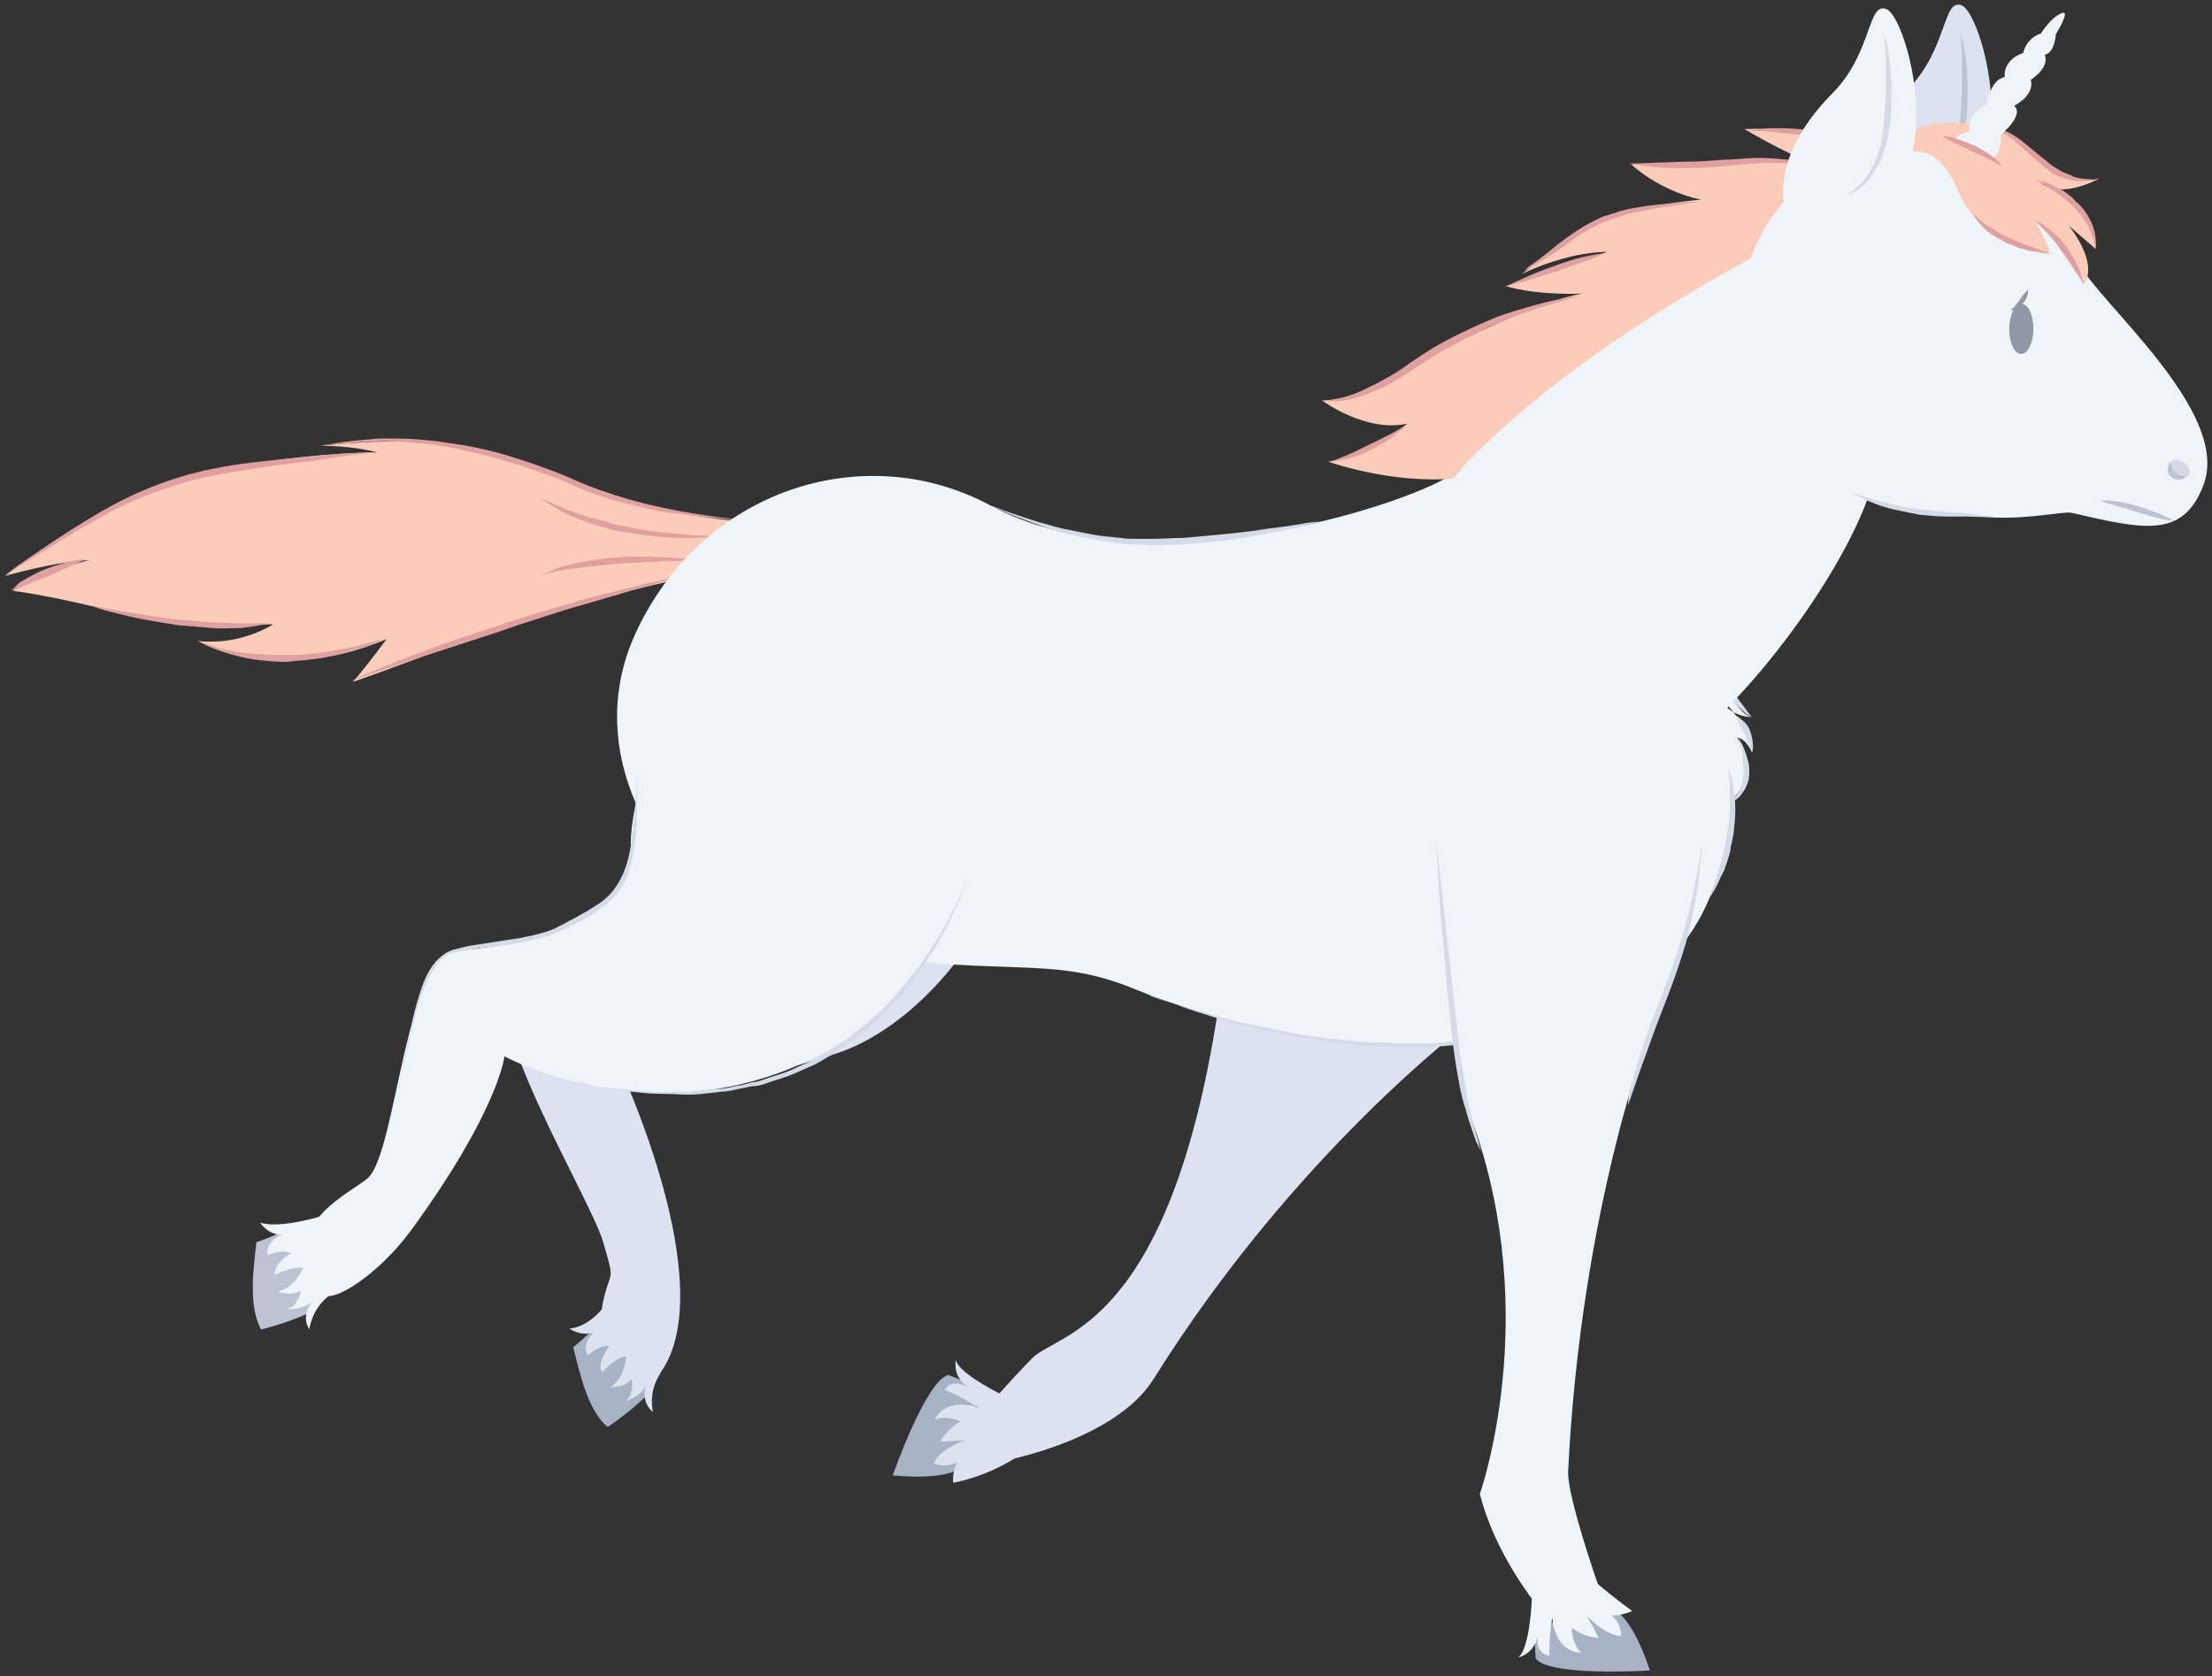
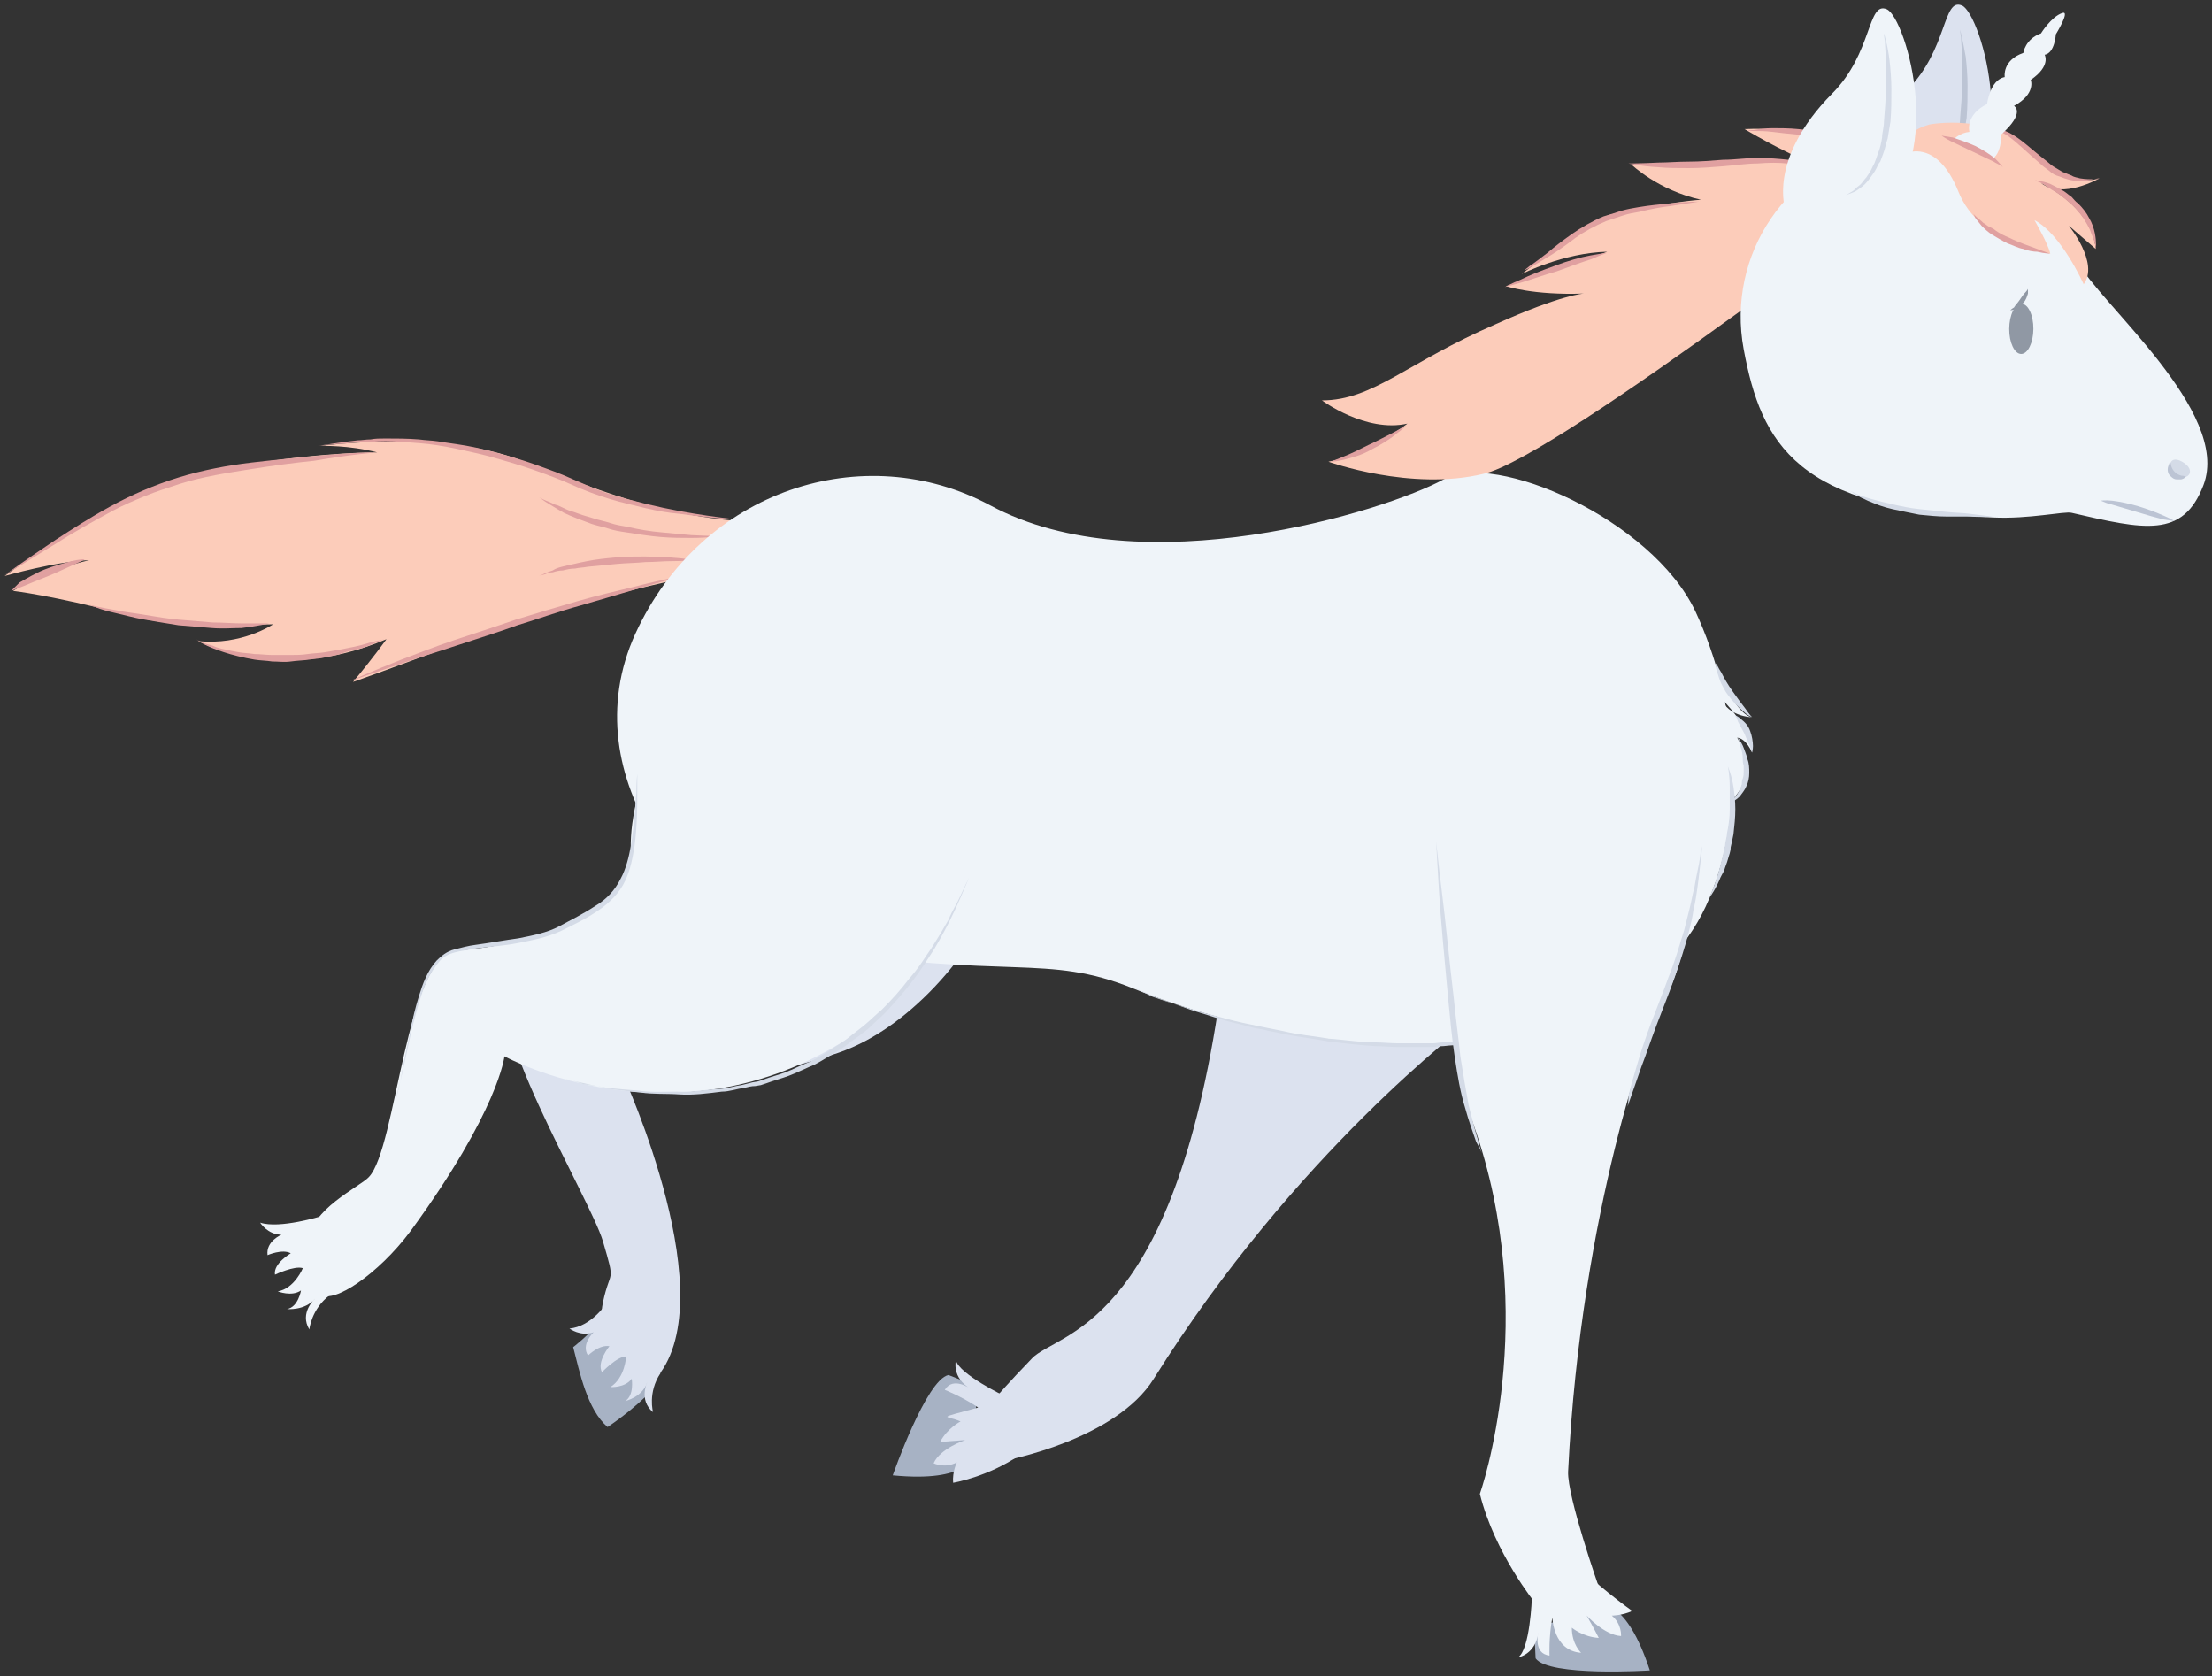
<svg xmlns="http://www.w3.org/2000/svg" width="238.112" height="180.415" viewBox="0.5 -0.296 238.112 180.415" version="1.1" xml:space="preserve">
  <rect x="0.5" y="-0.296" width="238.112" height="180.415" fill="#333333" stroke="none" />
  <g>
    <title>Slice 1</title>
    <desc>Created with Sketch.</desc>
    <g id="Page-1" stroke="none" fill-rule="evenodd">
      <g id="unicorn-run-e-[fantasy,animals,ipzy,walking]">
        <g id="Unicorn-Run9">
          <g id="Group">
            <path d="M 165.8 178.2 C 167.2 180.2 178.1 179.5 178.1 179.5 C 175.5 171.6 172.9 172.8 172.3 171.4 C 170.3 173.9 167.5 174.5 165.6 174.7 C 165.7 175.8 165.8 178.2 165.8 178.2 Z " id="Shape" fill="#A7B2C4" stroke-width="1" />
            <path d="M 165.4 171.7 C 165.4 171.7 165.2 177.3 163.9 178.1 C 163.9 178.1 165.8 177.8 166.1 175.4 C 166.1 175.4 165.5 177.7 167.3 177.9 C 167.3 177.9 167.2 176 167.6 173.8 C 167.6 173.8 167.7 177.4 170.7 177.6 C 170.7 177.6 169.7 176.7 169.7 174.9 C 169.7 174.9 170.9 175.9 172.6 176 C 172.6 176 172 174.8 171.3 173.6 C 171.3 173.6 173.2 175.7 175 175.8 C 175 175.8 175.1 174.5 174 173.6 C 174 173.6 175.1 173.6 176.2 173.1 C 176.2 173.1 171.6 169.8 170.2 167.9 " id="Shape_1_" fill="#EFF4F9" stroke-width="1" />
          </g>
          <g id="Group_1_">
            <path d="M 102.6 147.7 C 100.2 148.2 96.6 158.5 96.6 158.5 C 104.9 159.3 104.8 156.4 106.4 156.4 C 104.9 153.5 105.5 150.8 106.1 149 C 104.8 148.6 102.6 147.7 102.6 147.7 Z " id="Shape_2_" fill="#A7B2C4" stroke-width="1" />
-             <path d="M 108.7 150 C 108.7 150 103.7 147.6 103.4 146.1 C 103.4 146.1 102.9 148 105 149.2 C 105 149.2 103.1 147.8 102.2 149.3 C 102.2 149.3 104 150 105.8 151.2 C 105.8 151.2 102.5 149.9 101.1 152.5 C 101.1 152.5 102.3 152 103.9 152.7 C 103.9 152.7 102.5 153.4 101.7 154.9 C 101.7 154.9 103 154.8 104.4 154.7 C 104.4 154.7 101.7 155.6 101 157.2 C 101 157.2 102.2 157.8 103.5 157.1 C 103.5 157.1 103 158.1 103.1 159.3 C 103.1 159.3 106.8 158.7 110.3 156.3 " id="Shape_3_" fill="#DCE2EF" stroke-width="1" />
+             <path d="M 108.7 150 C 108.7 150 103.7 147.6 103.4 146.1 C 103.4 146.1 102.9 148 105 149.2 C 105 149.2 103.1 147.8 102.2 149.3 C 102.2 149.3 104 150 105.8 151.2 C 101.1 152.5 102.3 152 103.9 152.7 C 103.9 152.7 102.5 153.4 101.7 154.9 C 101.7 154.9 103 154.8 104.4 154.7 C 104.4 154.7 101.7 155.6 101 157.2 C 101 157.2 102.2 157.8 103.5 157.1 C 103.5 157.1 103 158.1 103.1 159.3 C 103.1 159.3 106.8 158.7 110.3 156.3 " id="Shape_3_" fill="#DCE2EF" stroke-width="1" />
          </g>
          <path d="M 173 81.8 C 174.3 87.9 169.4 102.4 158.5 109.9 C 158.5 109.9 139.9 123.8 124.7 148.1 C 120.6 154.7 108.7 156.9 108.7 156.9 L 107.9 149.9 C 107.9 149.9 108.9 148.7 111.6 145.9 C 114.3 143.1 126.3 142.9 131.6 108.5 C 133 99.5 146.8 80.8 146.8 80.8 " id="Shape_4_" fill="#DCE2EF" stroke-width="1" />
          <path d="M 90.8 113 C 76.6 117.9 67.6 115.5 67.6 115.5 C 67.6 115.5 78.8 139.9 70.9 148.3 C 68.5 150.9 64.4 144.7 65.4 139.9 C 66.2 136.1 66.8 138.1 65.4 133.3 C 64 128.6 51.6 108.3 55.7 105.2 C 62 101.1 67.8 101.1 69.5 96.4 C 73.8 84.5 80.2 53.2 104.6 71.1 C 119.2 82.2 105.3 108 90.8 113 Z " id="Shape_5_" fill="#DCE2EF" stroke-width="1" />
          <g id="Group_2_">
            <path d="M 62.2 144.7 C 62.9 147.4 63.7 151.4 65.9 153.3 C 65.9 153.3 68.8 151.4 70.8 149.2 C 68.5 146.9 66.4 143.7 65.2 141.8 C 63.8 143.5 62.2 144.7 62.2 144.7 Z " id="Shape_6_" fill="#A7B2C4" stroke-width="1" />
            <path d="M 65.7 140.1 C 65.7 140.1 64.1 142.5 61.8 142.7 C 61.8 142.7 63 143.6 64.4 143.1 C 64.4 143.1 63 144.4 63.8 145.6 C 63.8 145.6 65 144.4 66.1 144.6 C 66.1 144.6 64.7 146.3 65.3 147.4 C 65.3 147.4 66.9 145.7 67.9 145.7 C 67.9 145.7 67.8 148 66.2 149 C 66.2 149 67.8 149.1 68.5 148.1 C 68.5 148.1 68.8 149.9 67.8 150.5 C 67.8 150.5 69.7 150.1 70.2 148.4 C 70.2 148.4 69.2 150.4 70.8 151.7 C 70.8 151.7 70.2 149.6 71.6 147.5 " id="Shape_7_" fill="#DCE2EF" stroke-width="1" />
          </g>
          <g id="Group_3_">
            <path d="M 85.1 56 C 73.2 56 65.8 52.8 56.7 49.3 C 48.1 45.9 35 47.7 35 47.7 C 35 47.7 38.1 47.6 41.1 48.4 C 41.1 48.4 35.9 48.3 27 49.7 C 19.2 51 11.1 54.3 1 61.7 C 1 61.7 6.6 60.1 10.1 60 C 10.1 60 5.8 60.9 1.9 63.3 C 1.9 63.3 6.2 63.8 13.8 65.8 C 18 66.9 20.4 67.1 29.9 66.9 C 29.9 66.9 26.5 69.2 21.8 68.7 C 21.8 68.7 30.3 73.5 42.1 68.5 C 42.1 68.5 40.6 70.6 38.5 73.1 C 38.5 73.1 41.7 72 53.7 67.5 C 62.2 64.3 80.9 60.4 80.9 60.4 " id="Shape_8_" fill="#FCCCBA" stroke-width="1" />
            <path d="M 80.9 55.7 C 80.9 55.7 77.9 55.5 73.6 54.7 C 71.4 54.3 68.9 53.7 66.2 52.9 C 64.9 52.5 63.6 51.9 62.2 51.3 C 60.9 50.7 59.5 50.2 58.1 49.7 C 56.7 49.2 55.3 48.8 53.8 48.4 C 52.4 48 51 47.7 49.6 47.5 C 48.9 47.4 48.2 47.3 47.6 47.2 C 46.9 47.1 46.3 47.1 45.6 47 C 44.3 46.9 43.1 46.9 42 46.9 C 41.4 46.9 40.9 46.9 40.4 47 C 39.9 47 39.4 47.1 39 47.1 C 38.1 47.2 37.3 47.3 36.7 47.4 C 35.4 47.6 34.7 47.7 34.7 47.7 C 34.7 47.7 35.4 47.6 36.7 47.5 C 37.3 47.5 38.1 47.4 39 47.3 C 39.9 47.3 40.9 47.2 42 47.2 C 43.1 47.2 44.3 47.3 45.6 47.4 C 46.9 47.5 48.2 47.7 49.6 48 C 51 48.3 52.4 48.6 53.8 49 C 55.2 49.4 56.6 49.8 58 50.3 C 59.4 50.8 60.8 51.3 62.1 51.9 C 63.4 52.5 64.8 53 66.1 53.4 C 67.4 53.8 68.8 54.1 70 54.4 C 71.3 54.7 72.4 54.9 73.6 55 C 75.8 55.3 77.7 55.5 79 55.6 C 80.2 55.7 80.9 55.7 80.9 55.7 Z " id="Shape_9_" fill="#E0A0A0" stroke-width="1" />
            <path d="M 41 48.4 C 41 48.4 38.3 48.4 34.3 48.8 C 32.3 49 30 49.2 27.5 49.5 C 25 49.8 22.3 50.3 19.7 51.1 C 17.1 51.9 14.6 53 12.4 54.2 C 10.2 55.4 8.2 56.7 6.5 57.8 C 3.2 60 1 61.6 1 61.6 C 1 61.6 3.3 60.2 6.7 58.1 C 8.4 57 10.4 55.9 12.6 54.7 C 13.7 54.1 14.9 53.6 16.1 53.1 C 17.3 52.6 18.6 52.2 19.8 51.8 C 22.3 51 25 50.6 27.5 50.2 C 30 49.8 32.3 49.5 34.3 49.3 C 38.4 48.6 41 48.4 41 48.4 Z " id="Shape_10_" fill="#E0A0A0" stroke-width="1" />
            <path d="M 1.7 63.3 C 1.7 63.3 2.2 63.1 3 62.8 C 3.7 62.5 4.7 62.1 5.7 61.7 C 6.7 61.3 7.7 60.8 8.4 60.5 C 8.8 60.3 9.1 60.2 9.3 60.1 C 9.5 60 9.6 59.9 9.6 59.9 C 9.6 59.9 9 59.9 8.2 60.1 C 7.4 60.3 6.3 60.6 5.3 61 C 4.3 61.4 3.3 62 2.6 62.4 C 2.1 62.9 1.7 63.3 1.7 63.3 Z " id="Shape_11_" fill="#E0A0A0" stroke-width="1" />
            <path d="M 29.5 66.8 C 29.5 66.8 29.2 66.8 28.7 66.8 C 28.2 66.8 27.4 66.8 26.5 66.8 C 25.6 66.8 24.5 66.7 23.4 66.7 C 22.3 66.6 21 66.5 19.8 66.4 C 18.6 66.3 17.4 66.1 16.2 65.9 C 15.1 65.7 14 65.6 13.1 65.4 C 11.3 65.1 10.1 64.8 10.1 64.8 C 10.1 64.8 10.4 64.9 10.9 65.1 C 11.4 65.3 12.1 65.5 13 65.7 C 13.9 65.9 14.9 66.2 16.1 66.4 C 17.2 66.6 18.5 66.8 19.7 67 C 20.9 67.1 22.2 67.2 23.3 67.3 C 24.5 67.4 25.5 67.3 26.5 67.3 C 28.2 67.1 29.5 66.8 29.5 66.8 Z " id="Shape_12_" fill="#E0A0A0" stroke-width="1" />
            <path d="M 21.6 68.5 C 21.6 68.5 21.9 68.7 22.4 69 C 22.9 69.3 23.7 69.6 24.6 69.9 C 25.5 70.2 26.7 70.5 27.9 70.7 C 28.5 70.8 29.2 70.8 29.8 70.9 C 30.5 70.9 31.1 71 31.8 70.9 C 32.5 70.8 33.1 70.8 33.8 70.7 C 34.4 70.6 35.1 70.6 35.7 70.4 C 36.3 70.3 36.9 70.2 37.4 70 C 37.9 69.8 38.5 69.7 38.9 69.6 C 39.9 69.4 40.6 69 41.1 68.8 C 41.6 68.6 41.9 68.5 41.9 68.5 C 41.9 68.5 41.6 68.6 41 68.7 C 40.4 68.8 39.7 69.1 38.7 69.3 C 38.2 69.4 37.7 69.5 37.2 69.6 C 36.6 69.7 36.1 69.8 35.5 69.9 C 34.9 70 34.3 70 33.6 70.1 C 33 70.2 32.3 70.2 31.7 70.2 C 31.1 70.2 30.4 70.2 29.8 70.2 C 29.2 70.2 28.5 70.1 27.9 70.1 C 27.3 70 26.7 70 26.2 69.9 C 25.6 69.8 25.1 69.7 24.7 69.6 C 24.2 69.5 23.8 69.4 23.4 69.2 C 23 69.1 22.7 69 22.4 68.9 C 21.9 68.7 21.6 68.5 21.6 68.5 Z " id="Shape_13_" fill="#E0A0A0" stroke-width="1" />
            <path d="M 38.2 73 C 38.2 73 40.5 72.2 43.8 71.1 C 45.5 70.5 47.5 69.9 49.6 69.2 C 51.7 68.5 54 67.8 56.2 67 C 58.5 66.3 60.7 65.5 62.9 64.9 C 65 64.3 67 63.7 68.7 63.2 C 72.1 62.2 74.4 61.6 74.4 61.6 C 74.4 61.6 72.1 62 68.6 62.9 C 66.9 63.3 64.8 63.8 62.7 64.4 C 60.6 65 58.3 65.7 56 66.4 C 53.7 67.2 51.5 67.9 49.4 68.6 C 47.3 69.3 45.3 70.1 43.7 70.7 C 40.4 72 38.2 73 38.2 73 Z " id="Shape_14_" fill="#E0A0A0" stroke-width="1" />
            <path d="M 78.1 57.4 C 78.1 57.4 76.8 57.4 74.9 57.3 C 73.9 57.2 72.8 57.1 71.7 57 C 70.5 56.9 69.3 56.7 68 56.4 C 67.4 56.3 66.8 56.2 66.2 56 C 65.6 55.8 65 55.7 64.4 55.5 C 63.8 55.3 63.3 55.2 62.8 55 C 62.3 54.8 61.8 54.7 61.4 54.5 C 61 54.3 60.6 54.1 60.2 54 C 59.8 53.8 59.6 53.7 59.3 53.6 C 58.8 53.4 58.5 53.2 58.5 53.2 C 58.5 53.2 58.8 53.4 59.2 53.7 C 59.7 54 60.3 54.4 61.2 54.9 C 61.6 55.1 62.1 55.3 62.6 55.5 C 63.1 55.7 63.7 55.9 64.2 56.1 C 64.8 56.3 65.4 56.4 66 56.6 C 66.6 56.8 67.2 56.9 67.9 57 C 69.2 57.2 70.4 57.4 71.6 57.5 C 72.8 57.6 73.9 57.6 74.9 57.6 C 76.8 57.6 78.1 57.4 78.1 57.4 Z " id="Shape_15_" fill="#E0A0A0" stroke-width="1" />
            <path d="M 75.3 60 C 75.3 60 74.2 59.8 72.6 59.7 C 71.8 59.7 70.9 59.6 69.9 59.6 C 68.9 59.6 67.8 59.6 66.8 59.7 C 65.7 59.8 64.7 59.9 63.7 60.1 C 63.2 60.2 62.7 60.3 62.3 60.4 C 61.8 60.5 61.4 60.6 61 60.7 C 60.6 60.8 60.3 60.9 60 61.1 C 59.7 61.2 59.4 61.3 59.2 61.4 C 58.8 61.6 58.5 61.7 58.5 61.7 C 58.5 61.7 58.8 61.6 59.2 61.5 C 59.4 61.4 59.7 61.3 60 61.3 C 60.3 61.2 60.7 61.1 61.1 61.1 C 61.5 61 61.9 60.9 62.4 60.9 C 62.8 60.8 63.3 60.8 63.8 60.7 C 64.8 60.6 65.8 60.5 66.9 60.4 C 68 60.3 69 60.3 70 60.2 C 71 60.2 71.9 60.1 72.7 60.1 C 74.2 60.1 75.3 60 75.3 60 Z " id="Shape_16_" fill="#E0A0A0" stroke-width="1" />
          </g>
          <g id="Group_4_">
            <path d="M 183 65.5 C 187.6 75.4 188.4 87.1 184.5 96.4 C 176.5 115.6 144.7 115.1 122.5 106.1 C 113.1 102.3 109.1 105.2 87.8 101.8 C 75.2 99.8 61.8 83.4 68.9 67.9 C 76 52.4 93.5 46.8 107.1 54.1 C 123.4 62.9 149.7 54.7 155.9 51.3 C 161.4 48.2 178.3 55.6 183 65.5 Z " id="Shape_17_" fill="#EFF4F9" stroke-width="1" />
            <path d="M 183.8 68 C 183.8 68 186.6 76.2 189 76.9 C 189 76.9 186.5 76.8 185.8 74.9 C 185.8 74.9 189.1 78.1 189.1 80.7 C 189.1 80.7 188.5 79.2 187.5 79.1 C 187.5 79.1 190 83.2 186.7 86 " id="Shape_18_" fill="#EFF4F9" stroke-width="1" />
            <path d="M 122.5 106 C 122.5 106 123.3 106.3 124.6 106.9 C 126 107.4 127.9 108.2 130.3 108.9 C 131.5 109.3 132.8 109.7 134.2 110 C 134.9 110.2 135.6 110.4 136.4 110.5 C 137.1 110.7 137.9 110.8 138.7 111 C 140.2 111.3 141.9 111.5 143.5 111.8 C 145.2 112 146.8 112.2 148.5 112.3 C 149.3 112.3 150.2 112.4 151 112.4 C 151.8 112.4 152.7 112.4 153.5 112.4 C 153.9 112.4 154.3 112.4 154.7 112.4 C 155.1 112.4 155.5 112.3 155.9 112.3 C 156.7 112.2 157.5 112.2 158.3 112.1 C 159.9 111.9 161.4 111.6 162.8 111.4 C 164.2 111.1 165.5 110.7 166.8 110.4 C 168 110 169.1 109.6 170.1 109.3 C 170.6 109.1 171 109 171.4 108.8 C 171.8 108.6 172.2 108.4 172.5 108.3 C 173.8 107.7 174.6 107.3 174.6 107.3 C 174.6 107.3 173.8 107.6 172.5 108.2 C 172.2 108.3 171.8 108.5 171.4 108.7 C 171 108.9 170.5 109 170.1 109.2 C 169.1 109.5 168 109.8 166.8 110.2 C 165.6 110.5 164.2 110.8 162.8 111.1 C 161.4 111.3 159.9 111.5 158.3 111.7 C 157.5 111.8 156.7 111.8 155.9 111.9 C 155.5 111.9 155.1 112 154.7 112 C 154.3 112 153.9 112 153.5 112 C 152.7 112 151.8 112 151 112 C 150.2 112 149.3 111.9 148.5 111.9 C 146.8 111.9 145.2 111.6 143.5 111.5 C 141.9 111.2 140.3 111.1 138.7 110.7 C 137.2 110.4 135.7 110.1 134.3 109.8 C 132.9 109.5 131.6 109.1 130.4 108.8 C 128 108.1 126 107.5 124.6 107 C 123.2 106.3 122.5 106 122.5 106 Z " id="Shape_19_" fill="#D4DBE7" stroke-width="1" />
            <path d="M 186.5 82.2 C 186.5 82.2 186.7 83.1 186.7 84.5 C 186.7 85.2 186.7 86 186.7 86.8 C 186.7 87.6 186.6 88.5 186.4 89.4 C 186.4 89.8 186.2 90.3 186.2 90.7 C 186.1 91.1 186 91.6 185.9 92 C 185.8 92.4 185.7 92.8 185.6 93.2 C 185.5 93.6 185.4 93.9 185.3 94.2 C 185.2 94.5 185.1 94.8 185 95.1 C 184.9 95.4 184.8 95.6 184.7 95.8 C 184.6 96.2 184.5 96.4 184.5 96.4 C 184.5 96.4 184.6 96.2 184.8 95.9 C 185 95.6 185.3 95.1 185.6 94.4 C 185.7 94.1 185.9 93.8 186.1 93.4 C 186.2 93 186.4 92.6 186.5 92.2 C 186.6 91.8 186.8 91.4 186.8 90.9 C 186.9 90.5 187 90 187.1 89.5 C 187.2 88.6 187.3 87.7 187.3 86.8 C 187.3 85.9 187.2 85.1 187.1 84.4 C 186.9 83.1 186.5 82.2 186.5 82.2 Z " id="Shape_20_" fill="#D4DBE7" stroke-width="1" />
            <path d="M 186.8 86.1 C 186.8 86.1 187.3 85.9 187.8 85.4 C 188 85.1 188.3 84.8 188.5 84.3 C 188.7 83.9 188.8 83.4 188.8 82.9 C 188.8 82.4 188.8 81.9 188.6 81.4 C 188.5 80.9 188.3 80.5 188.2 80.2 C 188.1 79.9 187.9 79.6 187.8 79.4 C 187.7 79.2 187.6 79.1 187.6 79.1 C 187.6 79.1 187.6 79.2 187.7 79.4 C 187.7 79.6 187.8 79.9 187.9 80.2 C 188 80.5 188.1 80.9 188.1 81.4 C 188.1 81.6 188.1 81.8 188.2 82.1 C 188.2 82.3 188.2 82.5 188.2 82.8 C 188.2 83 188.2 83.2 188.1 83.5 C 188 83.7 188 83.9 188 84.1 C 187.9 84.5 187.7 84.9 187.5 85.2 C 187.1 85.7 186.8 86.1 186.8 86.1 Z " id="Shape_21_" fill="#D4DBE7" stroke-width="1" />
            <path d="M 189.1 80.7 C 189.1 80.7 189.2 80.4 189.2 80 C 189.2 79.6 189.1 78.9 188.9 78.4 C 188.7 77.8 188.3 77.4 187.9 77.1 C 187.6 76.8 187.3 76.7 187.3 76.7 C 187.3 76.7 187.3 76.8 187.4 76.9 C 187.5 77 187.5 77.2 187.6 77.4 C 187.8 77.8 188.1 78.3 188.3 78.7 C 188.5 79.2 188.7 79.7 188.9 80.1 C 189 80.4 189.1 80.7 189.1 80.7 Z " id="Shape_22_" fill="#D4DBE7" stroke-width="1" />
            <path d="M 189.1 76.9 C 189.1 76.9 188.8 76.6 188.4 76 C 188 75.5 187.5 74.8 187 74.1 C 186.5 73.4 186.1 72.7 185.8 72.1 C 185.6 71.8 185.5 71.6 185.4 71.4 C 185.3 71.2 185.2 71.1 185.2 71.1 C 185.2 71.1 185.2 71.2 185.2 71.4 C 185.2 71.6 185.3 71.9 185.4 72.2 C 185.5 72.5 185.6 72.9 185.8 73.3 C 186 73.7 186.2 74.1 186.5 74.5 C 187 75.2 187.7 75.9 188.2 76.3 C 188.6 76.7 189.1 76.9 189.1 76.9 Z " id="Shape_23_" fill="#D4DBE7" stroke-width="1" />
-             <path d="M 107 54.1 C 107 54.1 107.5 54.3 108.4 54.7 C 109.3 55.1 110.6 55.6 112.3 56.2 C 113.1 56.5 114 56.8 114.9 57 C 115.8 57.3 116.9 57.5 117.9 57.7 C 119 57.9 120.1 58.1 121.2 58.2 C 121.8 58.3 122.3 58.3 122.9 58.3 C 123.5 58.3 124 58.4 124.6 58.4 C 125.7 58.4 126.9 58.3 128 58.3 C 129.1 58.2 130.2 58.1 131.3 58 C 133.4 57.8 135.4 57.4 137.1 57.1 C 138.8 56.8 140.2 56.5 141.1 56.2 C 142.1 56 142.6 55.8 142.6 55.8 C 142.6 55.8 142 55.9 141.1 56 C 140.1 56.2 138.7 56.4 137 56.6 C 135.3 56.9 133.3 57.1 131.2 57.3 C 130.1 57.4 129 57.5 127.9 57.6 C 126.8 57.6 125.7 57.7 124.5 57.7 C 123.9 57.7 123.4 57.7 122.8 57.7 C 122.2 57.7 121.7 57.7 121.1 57.6 C 120 57.5 118.9 57.4 117.9 57.2 C 116.9 57 115.9 56.8 114.9 56.6 C 114 56.4 113.1 56.1 112.3 55.9 C 110.7 55.4 109.3 54.9 108.4 54.6 C 107.5 54.2 107 54.1 107 54.1 Z " id="Shape_24_" fill="#D4DBE7" stroke-width="1" />
          </g>
          <g id="Group_5_">
            <g id="Shape_25_">
              <path d="M 209.2 17.2 C 209.2 17.2 197.2 13.2 188.3 13.6 C 188.3 13.6 192.1 15.9 196 17.5 C 196 17.5 191 16.7 187.3 17.1 C 181.9 17.7 176.1 17.4 176.1 17.4 C 176.1 17.4 179 20.2 183.6 21.2 C 183.6 21.2 180.3 21.4 173.9 22.8 C 171.8 23.3 164.3 29.2 164.3 29.2 C 164.3 29.2 168.8 26.9 173.5 26.8 C 173.5 26.8 168.3 28.8 162.6 30.5 C 162.6 30.5 165.5 31.5 171 31.3 C 171 31.3 168.6 31.4 161.5 34.6 C 152 38.7 148.3 42.8 142.8 42.8 C 142.8 42.8 147.5 46.3 152 45.3 C 152 45.3 147.8 48.6 143.5 49.4 C 143.5 49.4 152.4 52.6 160.2 50.7 C 168.1 49 209.2 17.2 209.2 17.2 Z " id="Path" fill="#FCCCBA" stroke-width="1" />
              <path d="M 143.7 49.4 C 143.7 49.4 144.3 49.4 145.1 49.2 C 145.9 49 147.1 48.7 148.1 48.1 C 149.1 47.6 150.1 47 150.8 46.4 C 151.5 45.9 151.9 45.5 151.9 45.5 C 151.9 45.5 151.8 45.6 151.5 45.7 C 151.3 45.8 151 46 150.6 46.2 C 149.8 46.6 148.9 47.1 147.8 47.6 C 146.8 48.1 145.8 48.6 145 48.9 C 144.3 49.2 143.7 49.4 143.7 49.4 Z " id="Path" fill="#E0A0A0" stroke-width="1" />
-               <path d="M 142.8 42.7 C 142.8 42.7 143.2 42.9 144.1 42.9 C 144.9 42.9 146.1 42.7 147.5 42.2 C 148.2 41.9 148.9 41.6 149.6 41.3 C 150.3 40.9 151.1 40.5 151.8 40 C 152.6 39.5 153.3 39 154.1 38.5 C 154.9 38 155.7 37.5 156.5 37.1 C 158.1 36.2 159.8 35.3 161.5 34.6 C 163.1 33.9 164.7 33.3 166 32.9 C 167.4 32.5 168.5 32.1 169.3 31.9 C 170.1 31.7 170.6 31.5 170.6 31.5 C 170.6 31.5 170.1 31.6 169.3 31.7 C 168.5 31.9 167.3 32.1 165.9 32.5 C 164.5 32.9 162.9 33.3 161.2 34 C 159.5 34.7 157.8 35.5 156.1 36.4 C 154.4 37.3 152.8 38.4 151.4 39.4 C 150.7 39.9 149.9 40.3 149.2 40.7 C 148.5 41.1 147.8 41.4 147.2 41.7 C 145.9 42.3 144.8 42.6 143.9 42.7 C 143.3 42.9 142.8 42.7 142.8 42.7 Z " id="Path" fill="#E0A0A0" stroke-width="1" />
              <path d="M 162.5 30.6 C 162.5 30.6 163.2 30.4 164.3 30.1 C 165.3 29.8 166.7 29.3 168.1 28.9 C 169.5 28.4 170.8 27.9 171.8 27.6 C 172.3 27.4 172.7 27.2 173 27.1 C 173.3 27 173.5 26.9 173.5 26.9 C 173.5 26.9 172.8 27 171.7 27.2 C 170.6 27.4 169.2 27.8 167.9 28.3 C 166.5 28.8 165.2 29.3 164.2 29.8 C 163.2 30.2 162.5 30.6 162.5 30.6 Z " id="Path" fill="#E0A0A0" stroke-width="1" />
              <path d="M 164.6 28.8 C 164.6 28.8 164.9 28.7 165.4 28.4 C 165.9 28.1 166.6 27.7 167.4 27.2 C 168.2 26.7 169.2 26 170.1 25.3 C 171.1 24.6 172.2 24 173.4 23.5 C 174 23.3 174.6 23.1 175.2 22.9 C 175.8 22.7 176.4 22.6 177 22.5 C 178.2 22.2 179.3 22 180.2 21.9 C 182.1 21.6 183.4 21.4 183.4 21.4 C 183.4 21.4 182.1 21.4 180.2 21.6 C 179.2 21.7 178.1 21.8 176.9 22 C 176.3 22.1 175.7 22.2 175 22.4 C 174.4 22.6 173.8 22.8 173.1 23 C 171.9 23.5 170.7 24.2 169.7 24.9 C 168.7 25.6 167.8 26.3 167.1 26.9 C 166.3 27.5 165.7 28 165.2 28.3 C 164.8 28.6 164.6 28.8 164.6 28.8 Z " id="Path" fill="#E0A0A0" stroke-width="1" />
              <path d="M 175.8 17.3 C 175.8 17.3 177.1 17.6 179 17.7 C 180 17.8 181.1 17.8 182.3 17.8 C 183.5 17.8 184.8 17.7 186 17.6 C 187.3 17.5 188.5 17.3 189.7 17.3 C 190.9 17.2 192 17.2 192.9 17.3 C 193.8 17.4 194.6 17.5 195.2 17.5 C 195.8 17.6 196.1 17.6 196.1 17.6 C 196.1 17.6 195.8 17.5 195.3 17.4 C 194.8 17.3 194 17.1 193 16.9 C 192 16.8 190.9 16.7 189.7 16.7 C 188.5 16.7 187.2 16.9 186 16.9 C 184.7 17 183.5 17.1 182.3 17.1 C 181.1 17.1 180 17.2 179.1 17.2 C 177.1 17.3 175.8 17.3 175.8 17.3 Z " id="Path" fill="#E0A0A0" stroke-width="1" />
              <path d="M 188.6 13.8 C 188.6 13.8 188.9 13.8 189.3 13.8 C 189.8 13.8 190.5 13.8 191.3 13.9 C 192.1 14 193 14.1 194.1 14.2 C 195.1 14.3 196.2 14.5 197.2 14.7 C 198.3 14.9 199.3 15 200.3 15.2 C 201.3 15.4 202.2 15.5 203 15.7 C 204.6 16 205.7 16.1 205.7 16.1 C 205.7 16.1 205.4 16 205 15.9 C 204.5 15.8 203.9 15.5 203.1 15.3 C 202.3 15.1 201.4 14.8 200.4 14.6 C 199.4 14.4 198.3 14.2 197.3 14 C 196.2 13.8 195.1 13.7 194.1 13.6 C 193.1 13.5 192.1 13.5 191.3 13.5 C 190.5 13.5 189.8 13.6 189.3 13.7 C 188.9 13.7 188.6 13.8 188.6 13.8 Z " id="Path" fill="#E0A0A0" stroke-width="1" />
            </g>
-             <path d="M 200.8 21.6 C 200.8 21.6 174.4 33.1 158.7 49.2 C 143 65.3 172.6 85.9 180.4 81 C 188.2 76 200.1 60.3 202.4 50.6 C 204.7 40.9 208.4 20.5 200.8 21.6 Z " id="Shape_26_" fill="#EFF4F9" stroke-width="1" />
          </g>
          <g id="Group_6_">
            <g id="Shape_27_">
              <path d="M 200.8 21.9 C 200.8 21.9 198.8 16.5 205.8 9.4 C 210.2 5 209.6 -0.6 211.7 0.3 C 213.8 1.2 218.5 17.4 209.9 22.8 C 204.8 26 202.3 26.4 200.8 21.9 Z " id="Path" fill="#DCE2EF" stroke-width="1" />
              <path d="M 211.5 2.9 C 211.5 2.9 211.5 3.2 211.6 3.7 C 211.6 4.2 211.7 5 211.7 5.9 C 211.7 6.3 211.7 6.8 211.7 7.3 C 211.7 7.8 211.7 8.4 211.7 8.9 C 211.7 10 211.6 11.2 211.5 12.4 C 211.5 13 211.3 13.6 211.3 14.1 C 211.2 14.7 211.1 15.2 210.9 15.7 C 210.7 16.2 210.6 16.7 210.3 17.2 C 210.1 17.7 209.8 18.1 209.6 18.4 C 209.3 18.7 209.1 19.1 208.8 19.3 C 208.5 19.5 208.3 19.8 208.1 19.9 C 207.6 20.2 207.4 20.3 207.4 20.3 C 207.4 20.3 207.7 20.2 208.2 20 C 208.5 19.9 208.7 19.7 209 19.5 C 209.3 19.3 209.6 19 209.9 18.6 C 210.2 18.2 210.5 17.8 210.7 17.4 C 210.8 17.2 210.9 16.9 211.1 16.7 C 211.2 16.4 211.3 16.2 211.4 15.9 C 211.6 15.4 211.7 14.8 211.9 14.2 C 212 13.6 212.1 13 212.2 12.4 C 212.3 11.2 212.3 10 212.3 8.9 C 212.3 7.8 212.2 6.7 212.1 5.8 C 211.8 4.1 211.5 2.9 211.5 2.9 Z " id="Path" fill="#BCC4D4" stroke-width="1" />
            </g>
            <g id="Group">
              <path d="M 224.1 27.8 C 226.4 32.3 240.7 44 237.7 51.9 C 235.5 57.7 231.3 56.7 223.5 54.9 C 222.8 54.7 218.9 55.6 215 55.4 C 193.9 54.5 190.1 47.5 188.2 37.3 C 186.3 27.1 192.9 17.4 203 15.4 C 213 13.5 219.2 18.1 224.1 27.8 Z " id="Shape_28_" fill="#EFF4F9" stroke-width="1" />
              <path d="M 234.6 50.9 C 233.8 50.5 233.8 48.5 235.4 49.4 C 237 50.3 236.1 51.6 234.6 50.9 Z " id="Shape_29_" fill="#D4DBE7" stroke-width="1" />
              <path d="M 216.9 33.1 C 216.9 33.1 217.1 33.1 217.4 33 C 217.7 32.9 218 32.7 218.3 32.3 C 218.6 32 218.7 31.6 218.8 31.3 C 218.8 31 218.8 30.8 218.8 30.8 C 218.8 30.8 218.7 31 218.5 31.2 C 218.3 31.4 218.1 31.7 217.9 32 C 217.7 32.3 217.4 32.6 217.3 32.8 C 217.1 32.9 216.9 33.1 216.9 33.1 Z " id="Shape_30_" fill="#9098A4" stroke-width="1" />
              <path d="M 234.1 49.4 C 234.1 49.4 234 49.6 233.9 49.9 C 233.8 50.2 233.8 50.7 234.2 51 C 234.4 51.2 234.6 51.3 234.8 51.3 C 235 51.3 235.2 51.3 235.3 51.3 C 235.7 51.2 235.8 51 235.8 51 C 235.8 51 235.6 50.9 235.3 50.9 C 235 50.8 234.8 50.7 234.6 50.5 C 234.4 50.3 234.3 50.1 234.2 49.8 C 234.2 49.6 234.1 49.4 234.1 49.4 Z " id="Shape_31_" fill="#BCC4D4" stroke-width="1" />
              <ellipse id="Oval" fill="#9098A4" transform="matrix(-1,-0.006,-0.006,1,239.127,14.126)" cx="20.916" cy="21.1" rx="1.3" ry="2.7" stroke-width="1" />
              <path d="M 234.6 55.8 C 234.6 55.8 234.1 55.5 233.4 55.2 C 232.7 54.9 231.7 54.5 230.7 54.2 C 229.7 53.9 228.7 53.7 227.9 53.6 C 227.1 53.5 226.6 53.6 226.6 53.6 C 226.6 53.6 226.7 53.6 226.9 53.7 C 227.1 53.8 227.4 53.9 227.8 54 C 228.5 54.2 229.5 54.5 230.5 54.8 C 231.5 55.1 232.5 55.4 233.3 55.6 C 234 55.7 234.6 55.8 234.6 55.8 Z " id="Shape_32_" fill="#BCC4D4" stroke-width="1" />
              <path d="M 215 55.3 C 215 55.3 214 55.2 212.5 55 C 211.8 54.9 210.9 54.9 210 54.8 C 209.1 54.7 208.1 54.6 207.1 54.5 C 206.1 54.4 205.2 54.2 204.3 54 C 203.4 53.8 202.6 53.6 201.9 53.4 C 201.2 53.2 200.6 53 200.2 52.8 C 199.8 52.6 199.6 52.5 199.6 52.5 C 199.6 52.5 199.8 52.6 200.2 52.9 C 200.4 53 200.6 53.1 200.9 53.3 C 201.2 53.4 201.5 53.6 201.8 53.7 C 202.5 54 203.3 54.3 204.2 54.5 C 205.1 54.7 206.1 54.9 207.1 55.1 C 208.1 55.2 209.1 55.3 210 55.3 C 210.9 55.3 211.8 55.3 212.6 55.3 C 214 55.4 215 55.3 215 55.3 Z " id="Shape_33_" fill="#D4DBE7" stroke-width="1" />
            </g>
            <g id="Shape_34_">
              <path d="M 208.2 13.1 C 208.2 13.1 215 11.8 219.2 16 C 223.4 20.2 226.5 18.9 226.5 18.9 C 226.5 18.9 222.5 21.2 220.2 19.4 C 220.2 19.4 225.7 21.9 226.1 26.5 L 223.2 24 C 223.2 24 226.5 28 224.8 30.3 C 224.8 30.3 222.4 24.9 219.5 23.4 C 219.5 23.4 221 26 221.2 27 C 221.2 27 213.6 26.1 211.3 20.3 C 209 14.6 205.7 16.2 205.7 16.2 C 205.7 16.2 204.7 14.1 208.2 13.1 Z " id="Path" fill="#FCCCBA" stroke-width="1" />
              <path d="M 221.2 27 C 221.2 27 220.6 26.8 219.8 26.5 C 219 26.2 217.8 25.8 216.8 25.3 C 216.3 25.1 215.7 24.8 215.3 24.5 C 215.1 24.3 214.8 24.2 214.6 24.1 C 214.4 24 214.2 23.8 214 23.7 C 213.7 23.4 213.4 23.2 213.2 23 C 213 22.8 212.9 22.7 212.9 22.7 C 212.9 22.7 213 22.8 213.1 23.1 C 213.2 23.3 213.5 23.6 213.8 24 C 214.1 24.3 214.5 24.7 215 25 C 215.5 25.3 216 25.6 216.6 25.9 C 217.2 26.1 217.7 26.4 218.3 26.5 C 218.8 26.7 219.4 26.8 219.8 26.8 C 220.6 27 221.2 27 221.2 27 Z " id="Path" fill="#E0A0A0" stroke-width="1" />
-               <path d="M 219.5 23.4 C 219.5 23.4 219.9 23.8 220.5 24.4 C 221.1 25 221.8 25.8 222.4 26.7 C 222.7 27.1 223 27.6 223.3 28 C 223.6 28.4 223.8 28.8 224.1 29.2 C 224.3 29.5 224.5 29.8 224.6 30 C 224.7 30.2 224.8 30.3 224.8 30.3 C 224.8 30.3 224.8 30.2 224.7 29.9 C 224.6 29.7 224.5 29.3 224.4 28.9 C 224.3 28.5 224 28.1 223.8 27.6 C 223.5 27.1 223.2 26.7 222.9 26.2 C 222.6 25.8 222.2 25.3 221.8 25 C 221.4 24.6 221 24.3 220.7 24.1 C 220.1 23.6 219.5 23.4 219.5 23.4 Z " id="Path" fill="#E0A0A0" stroke-width="1" />
              <path d="M 226.1 26.5 C 226.1 26.5 226.2 25.8 226 24.8 C 225.9 24.3 225.7 23.7 225.4 23.2 C 225.1 22.6 224.7 22.1 224.2 21.6 C 223.9 21.4 223.7 21.1 223.5 20.9 C 223.2 20.7 223 20.5 222.7 20.3 C 222.2 20 221.6 19.7 221.2 19.5 C 220.7 19.3 220.3 19.2 220 19.2 C 219.7 19.1 219.6 19.1 219.6 19.1 C 219.6 19.1 219.7 19.2 220 19.3 C 220.3 19.4 220.6 19.6 221 19.9 C 221.2 20 221.4 20.2 221.7 20.3 C 221.9 20.5 222.2 20.6 222.4 20.8 C 222.9 21.2 223.4 21.6 223.8 22 C 224 22.2 224.2 22.5 224.4 22.7 C 224.6 23 224.8 23.2 224.9 23.4 C 225.2 23.9 225.5 24.4 225.6 24.8 C 226.1 25.9 226.1 26.5 226.1 26.5 Z " id="Path" fill="#E0A0A0" stroke-width="1" />
              <path d="M 226.5 18.9 C 226.5 18.9 226.3 18.9 225.9 19 C 225.5 19 225 19 224.4 18.9 C 224.1 18.8 223.8 18.8 223.5 18.6 C 223.2 18.5 222.8 18.3 222.5 18.2 C 222.2 18 221.8 17.8 221.5 17.6 C 221.2 17.4 220.9 17.1 220.5 16.8 C 219.2 15.8 218 14.6 216.8 14 C 216.2 13.7 215.7 13.6 215.3 13.6 C 215.1 13.6 215 13.6 214.9 13.6 C 214.8 13.6 214.7 13.6 214.7 13.6 C 214.7 13.6 214.9 13.6 215.3 13.7 C 215.7 13.8 216.1 14 216.6 14.3 C 217.6 15 218.8 16.2 220.1 17.3 C 220.4 17.6 220.7 17.8 221.1 18.1 C 221.4 18.4 221.8 18.6 222.2 18.7 C 222.9 19 223.7 19.2 224.3 19.2 C 224.9 19.2 225.5 19.1 225.8 19 C 226.3 19 226.5 18.9 226.5 18.9 Z " id="Path" fill="#E0A0A0" stroke-width="1" />
              <path d="M 210.9 17 C 209.2 16.5 210.5 14.1 212.5 13.9 C 212.5 13.9 212 12.1 214.4 10.9 C 214.4 10.9 214.7 8.3 216.3 8 C 216.3 8 216 6.2 218.3 5.4 C 218.3 5.4 218.5 3.9 220.2 3.3 C 220.2 3.3 221.3 1.5 222.5 1.1 C 223.4 0.8 221.8 3.4 221.8 3.4 C 221.8 3.4 221.7 5.4 220.6 5.6 C 220.6 5.6 221.3 6.8 219.1 8.3 C 219.1 8.3 219.7 9.8 217.3 11.1 C 217.3 11.1 218.6 11.8 215.9 14.2 C 215.9 14.2 216.1 17.1 214 17.1 C 211.8 17.1 211.2 17.1 210.9 17 Z " id="Path" fill="#EFF4F9" stroke-width="1" />
              <g id="Group">
                <path d="M 210 14.2 C 210 14.2 214.5 17 217.6 17.6 C 217.6 17.6 213.1 19.7 210.4 17.3 C 209.6 16.7 208.6 16.6 210 14.2 Z " id="Path" fill="#FCCCBA" stroke-width="1" />
                <path d="M 209.5 14.3 C 209.5 14.3 209.9 14.6 210.5 14.9 C 211.1 15.2 212 15.6 212.8 16 C 213.6 16.4 214.5 16.8 215.1 17.1 C 215.4 17.3 215.7 17.4 215.8 17.5 C 216 17.6 216.1 17.7 216.1 17.7 C 216.1 17.7 215.8 17.3 215.3 16.8 C 214.7 16.3 213.9 15.8 213.1 15.4 C 212.2 15 211.3 14.7 210.7 14.5 C 210 14.4 209.5 14.3 209.5 14.3 Z " id="Path" fill="#E0A0A0" stroke-width="1" />
              </g>
            </g>
            <g id="Shape_35_">
              <path d="M 192.7 22.3 C 192.7 22.3 190.7 16.9 197.7 9.8 C 202.1 5.4 201.5 -0.2 203.6 0.7 C 205.7 1.6 210.4 17.8 201.8 23.2 C 196.7 26.4 194.2 26.8 192.7 22.3 Z " id="Path" fill="#EFF4F9" stroke-width="1" />
              <path d="M 203.3 3.3 C 203.3 3.3 203.3 3.6 203.4 4.1 C 203.4 4.6 203.5 5.4 203.5 6.3 C 203.5 6.7 203.5 7.2 203.5 7.7 C 203.5 8.2 203.5 8.8 203.5 9.3 C 203.5 10.4 203.4 11.6 203.3 12.8 C 203.3 13.4 203.1 14 203.1 14.5 C 203 15.1 202.9 15.6 202.7 16.1 C 202.5 16.6 202.4 17.1 202.1 17.6 C 201.9 18.1 201.6 18.5 201.4 18.8 C 201.1 19.1 200.9 19.5 200.6 19.7 C 200.3 19.9 200.1 20.2 199.9 20.3 C 199.4 20.6 199.2 20.7 199.2 20.7 C 199.2 20.7 199.5 20.6 200 20.4 C 200.3 20.3 200.5 20.1 200.8 19.9 C 201.1 19.7 201.4 19.4 201.7 19 C 202 18.6 202.3 18.2 202.5 17.8 C 202.6 17.6 202.7 17.3 202.9 17.1 C 203 16.8 203.1 16.6 203.2 16.3 C 203.4 15.8 203.5 15.2 203.7 14.6 C 203.8 14 203.9 13.4 204 12.8 C 204.1 11.6 204.1 10.4 204.1 9.3 C 204.1 8.2 204 7.1 203.9 6.2 C 203.7 4.5 203.3 3.3 203.3 3.3 Z " id="Path" fill="#D4DBE7" stroke-width="1" />
            </g>
          </g>
          <g id="Group_7_">
            <path d="M 91.9 111.4 C 73.2 123.5 54.8 113.4 54.8 113.4 C 54.8 113.4 54.2 119.2 44.7 132.2 C 41.2 136.9 36.3 140.1 35.1 139 C 34.3 138.2 34.1 135.3 33.9 133.2 C 33.7 130 39.3 127.4 40.2 126.4 C 43.2 123.3 44.2 102.3 49.7 102 C 55.2 101.7 68.6 99 68.4 91.1 C 68.1 76.9 87.1 53.7 99.5 67.2 C 111.9 80.6 104.8 103 91.9 111.4 Z " id="Shape_36_" fill="#EFF4F9" stroke-width="1" />
            <path d="M 61.1 115.8 C 61.1 115.8 61.9 116 63.4 116.3 C 64.1 116.5 65 116.6 66 116.9 C 67 117 68.2 117.2 69.5 117.3 C 70.8 117.5 72.2 117.4 73.6 117.5 C 75.1 117.6 76.6 117.4 78.2 117.2 C 79 117.2 79.8 116.9 80.6 116.8 C 81 116.7 81.4 116.6 81.8 116.6 L 82.4 116.5 L 83 116.3 C 83.8 116 84.6 115.8 85.4 115.5 C 86.2 115.2 87 114.8 87.7 114.5 C 88.5 114.2 89.2 113.7 89.9 113.3 C 90.6 112.9 91.4 112.4 92 111.9 C 92.7 111.4 93.4 110.9 94 110.4 C 94.6 109.8 95.2 109.3 95.8 108.7 C 96.9 107.5 97.9 106.4 98.8 105.2 C 99.7 104 100.4 102.9 101.1 101.8 C 102.4 99.6 103.3 97.7 103.9 96.3 C 104.5 94.9 104.8 94.2 104.8 94.2 C 104.8 94.2 104.4 95 103.8 96.3 C 103.5 97 103 97.7 102.6 98.7 C 102.1 99.6 101.5 100.6 100.8 101.7 C 100.1 102.7 99.4 103.9 98.4 105 C 97.5 106.2 96.5 107.3 95.4 108.4 C 94.8 108.9 94.2 109.5 93.6 110 C 93 110.5 92.3 111 91.7 111.5 C 91.1 112 90.3 112.4 89.6 112.9 C 88.9 113.3 88.2 113.8 87.4 114.1 C 86.6 114.4 85.9 114.8 85.1 115.1 C 84.3 115.4 83.5 115.6 82.7 115.9 L 82.1 116.1 L 81.5 116.2 C 81.1 116.3 80.7 116.4 80.3 116.5 C 79.5 116.6 78.7 116.9 77.9 116.9 C 76.3 117 74.8 117.3 73.4 117.2 C 72 117.2 70.6 117.3 69.3 117.1 C 68 117 66.9 116.9 65.9 116.8 C 64.9 116.6 64 116.5 63.3 116.4 C 61.9 115.9 61.1 115.8 61.1 115.8 Z " id="Shape_37_" fill="#D4DBE7" stroke-width="1" />
            <path d="M 43.1 118.2 C 43.1 118.2 43.3 117.4 43.6 116.1 C 43.9 114.8 44.3 112.9 44.8 110.6 C 45.1 109.5 45.4 108.2 45.8 107 C 46.2 105.7 46.8 104.4 47.7 103.3 C 48.6 102.1 50.2 102.1 51.7 101.8 C 53.2 101.6 54.8 101.5 56.3 101.2 C 57.8 100.9 59.4 100.6 60.9 99.9 C 62.3 99.2 63.6 98.6 64.9 97.7 C 66.1 96.9 67.2 95.8 67.8 94.5 C 68.4 93.2 68.6 92 68.8 90.8 C 69.1 88.5 69.1 86.5 69.1 85.1 C 69.1 83.7 69.1 83 69.1 83 C 69.1 83 69 83.8 69 85.1 C 68.9 85.8 68.9 86.6 68.8 87.6 C 68.7 88.5 68.6 89.6 68.4 90.8 C 68.2 91.9 67.9 93.2 67.3 94.3 C 66.7 95.5 65.8 96.5 64.6 97.2 C 63.4 98 62 98.7 60.7 99.4 C 59.4 100.1 57.8 100.4 56.3 100.7 C 54.8 100.9 53.2 101.2 51.7 101.4 C 50.9 101.5 50.2 101.7 49.4 101.9 C 48.6 102.1 48 102.6 47.5 103.1 C 46.5 104.2 46 105.6 45.6 106.9 C 45.2 108.2 44.9 109.4 44.7 110.6 C 44.2 112.9 43.8 114.8 43.6 116.1 C 43.2 117.4 43.1 118.2 43.1 118.2 Z " id="Shape_38_" fill="#D4DBE7" stroke-width="1" />
          </g>
          <g id="Group_8_">
-             <path d="M 28.1 133.4 C 27.8 136.2 27.2 140.2 28.6 142.8 C 28.6 142.8 32 142 34.6 140.6 C 33.3 137.7 32.4 133.9 31.9 131.7 C 30.1 132.8 28.1 133.4 28.1 133.4 Z " id="Shape_39_" fill="#BCC4D4" stroke-width="1" />
            <path d="M 35.1 130.6 C 35.1 130.6 30.6 132 28.5 131.3 C 28.5 131.3 29.3 132.6 30.8 132.6 C 30.8 132.6 29.1 133.3 29.3 134.8 C 29.3 134.8 30.9 134.1 31.8 134.6 C 31.8 134.6 29.9 135.7 30.1 136.9 C 30.1 136.9 32.2 135.9 33.1 136.2 C 33.1 136.2 32.2 138.4 30.4 138.7 C 30.4 138.7 31.9 139.3 32.9 138.6 C 32.9 138.6 32.6 140.4 31.4 140.6 C 31.4 140.6 33.3 140.8 34.4 139.5 C 34.4 139.5 32.7 141 33.8 142.8 C 33.8 142.8 34 140.6 36 139.1 " id="Shape_40_" fill="#EFF4F9" stroke-width="1" />
          </g>
          <g id="Group_9_">
            <path d="M 179.5 78 C 183.2 83 185.2 98.7 178.3 110 C 178.3 110 170.7 129.5 169.3 158.1 C 169.2 160.8 172.6 170.5 172.6 170.5 L 165.8 172.3 C 165.8 172.3 161.4 166.9 159.8 160.5 C 159.8 160.5 166.5 141.6 159.1 120.7 C 156.1 112.1 155.1 87.8 155.1 87.8 " id="Shape_41_" fill="#EFF4F9" stroke-width="1" />
            <path d="M 175.7 118.8 C 175.7 118.8 176.3 117.1 177.2 114.5 C 177.7 113.2 178.2 111.7 178.8 110.1 C 179.4 108.5 180.1 106.8 180.7 105.1 C 181.3 103.4 181.9 101.6 182.3 100 C 182.5 99.2 182.7 98.4 182.8 97.6 C 183 96.8 183.1 96.1 183.2 95.4 C 183.4 94 183.5 92.9 183.6 92.1 C 183.7 91.3 183.7 90.8 183.7 90.8 C 183.7 90.8 183.6 91.2 183.5 92 C 183.4 92.8 183.1 93.9 182.9 95.2 C 182.7 95.9 182.6 96.6 182.4 97.4 C 182.2 98.2 182 99 181.8 99.8 C 181.3 101.4 180.8 103.2 180.1 104.9 C 179.5 106.6 178.8 108.3 178.2 109.9 C 177.6 111.5 177.1 113 176.7 114.4 C 176.3 115.7 176 116.8 175.8 117.6 C 175.8 118.4 175.7 118.8 175.7 118.8 Z " id="Shape_42_" fill="#D4DBE7" stroke-width="1" />
            <path d="M 160 123.8 C 160 123.8 159.8 123.3 159.6 122.4 C 159.3 121.5 159 120.2 158.6 118.7 C 158.3 117.1 158 115.3 157.7 113.4 C 157.5 111.4 157.2 109.3 157 107.2 C 156.5 103 156.1 98.7 155.7 95.6 C 155.3 92.4 155.1 90.3 155.1 90.3 C 155.1 90.3 155.2 92.4 155.4 95.6 C 155.6 98.8 156 103 156.4 107.3 C 156.6 109.4 156.8 111.5 157.1 113.5 C 157.4 115.5 157.7 117.3 158.2 118.9 C 158.6 120.4 159.1 121.7 159.4 122.6 C 159.8 123.3 160 123.8 160 123.8 Z " id="Shape_43_" fill="#D4DBE7" stroke-width="1" />
          </g>
        </g>
      </g>
    </g>
  </g>
</svg>